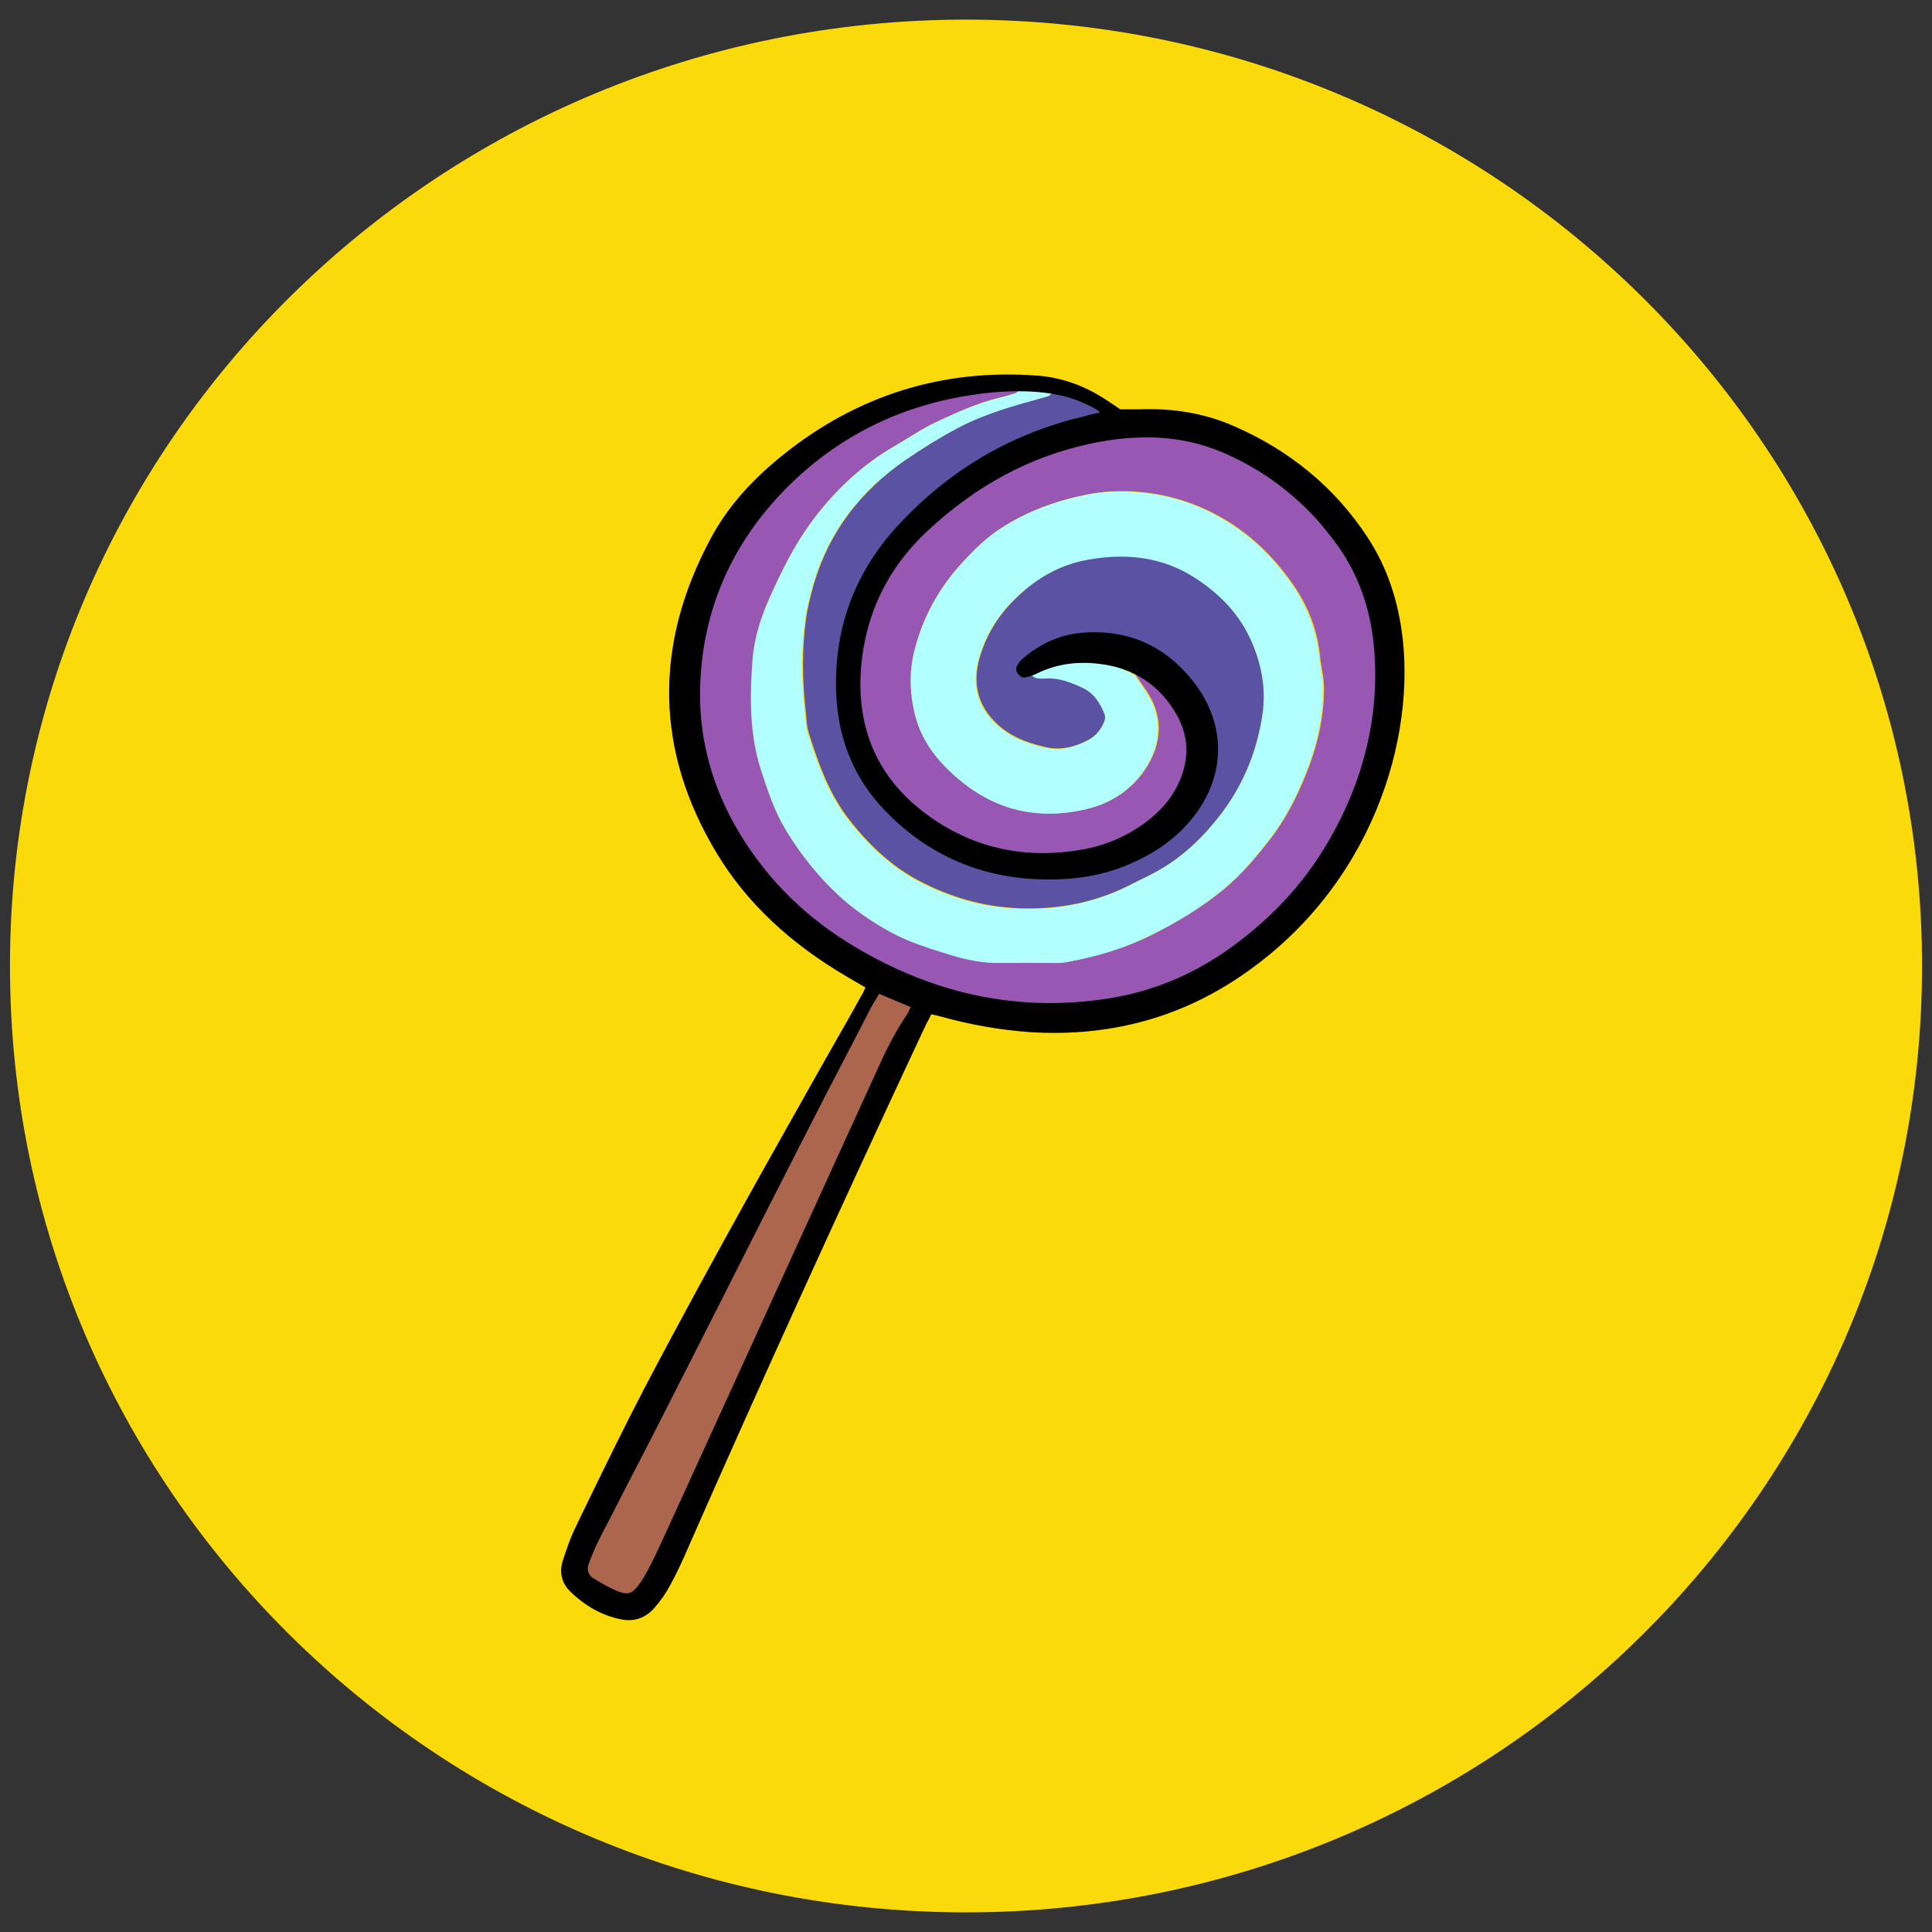
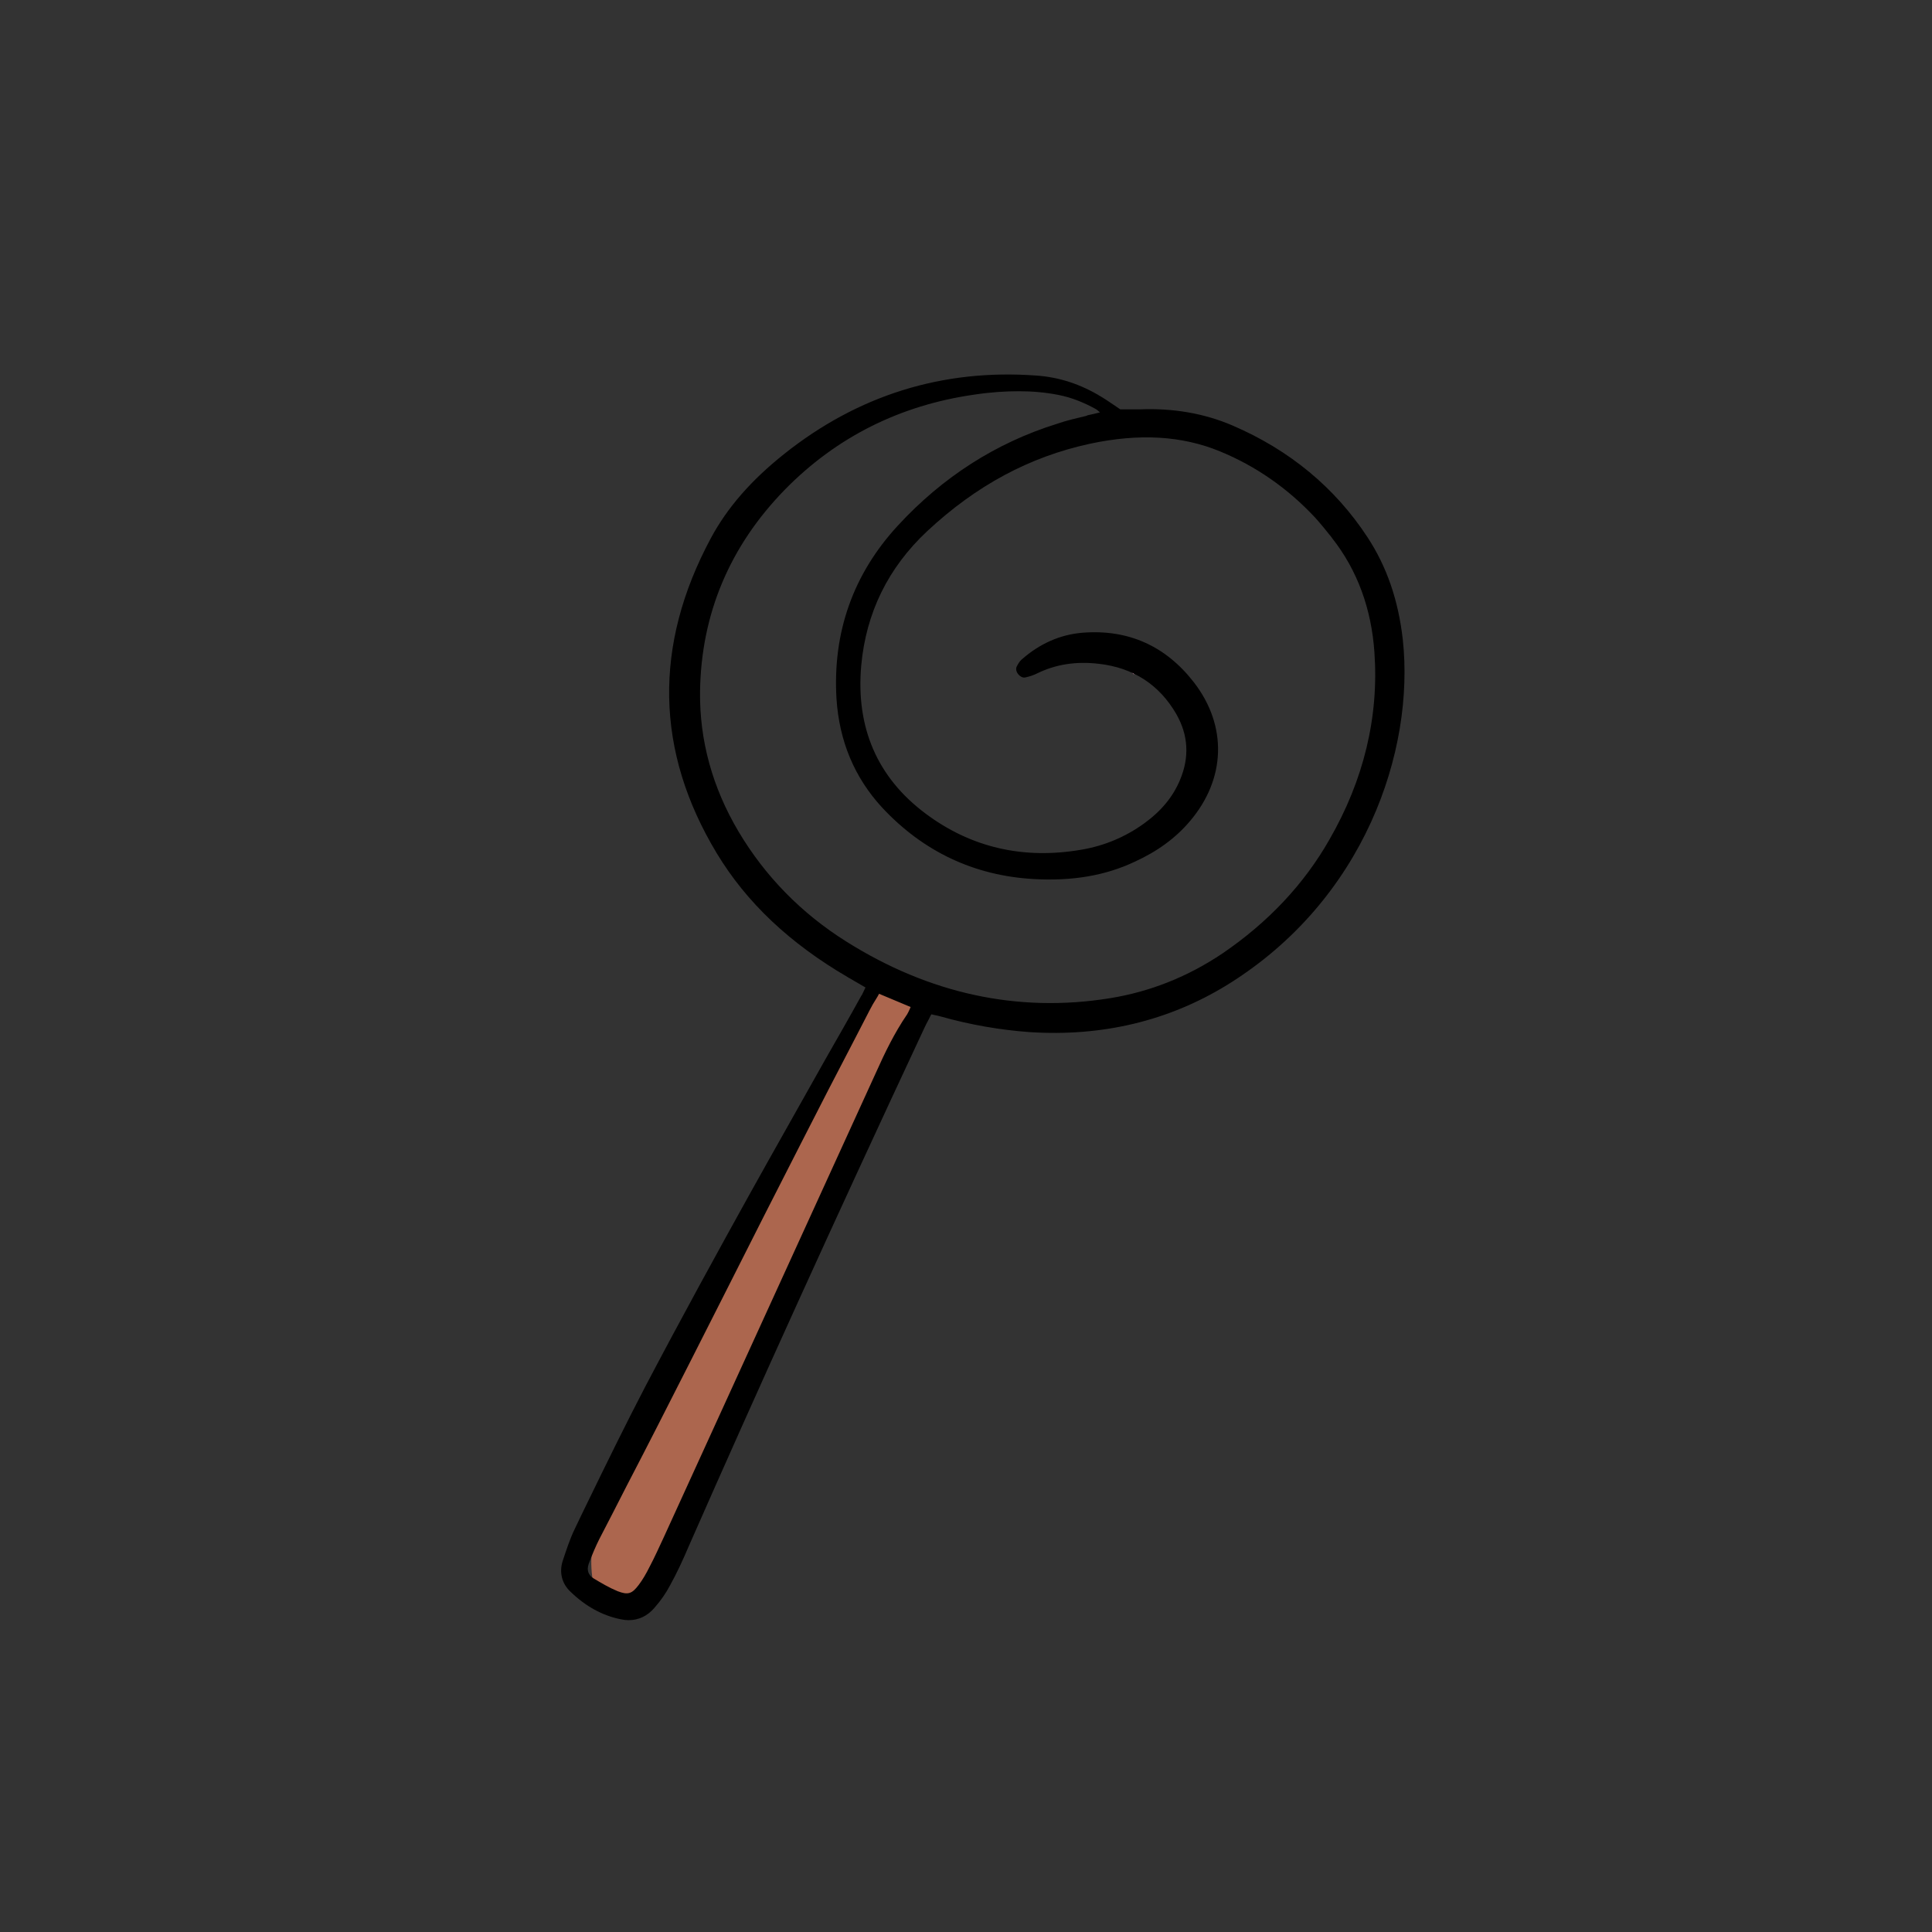
<svg xmlns="http://www.w3.org/2000/svg" version="1.1" viewBox="0 0 50 50" height="50px" width="50px">
  <rect x="0" y="0" width="50" height="50" fill="#333333" stroke="none" />
  <g id="surface1">
-     <path d="M 49.742 25 C 49.742 38.527 38.664 49.492 25 49.492 C 11.336 49.492 0.258 38.527 0.258 25 C 0.258 11.473 11.336 0.508 25 0.508 C 38.664 0.508 49.742 11.473 49.742 25 Z M 49.742 25" style="stroke:none;fill-rule:nonzero;fill:rgb(98.431%,85.49%,4.706%);fill-opacity:1;" />
-     <path d="M 29.25 17.355 C 29.172 17.355 29.094 17.336 29.047 17.254 C 29.129 17.258 29.207 17.273 29.25 17.355 Z M 29.25 17.355" style="stroke:none;fill-rule:evenodd;fill:rgb(95.686%,62.353%,76.863%);fill-opacity:1;" />
    <path d="M 29.352 17.457 C 29.312 17.422 29.281 17.387 29.242 17.352 C 29.297 17.367 29.34 17.398 29.352 17.457 Z M 29.352 17.457" style="stroke:none;fill-rule:evenodd;fill:rgb(95.686%,62.353%,76.863%);fill-opacity:1;" />
-     <path d="M 29.352 17.453 C 29.625 17.414 29.809 17.602 29.969 17.75 C 30.508 18.254 30.852 18.859 30.766 19.625 C 30.707 20.117 30.508 20.555 30.164 20.934 C 29.672 21.477 29.035 21.773 28.352 21.988 C 27.945 22.117 27.516 22.117 27.098 22.164 C 26.734 22.203 26.352 22.148 25.992 22.062 C 24.977 21.816 24.047 21.375 23.32 20.602 C 22.625 19.859 22.25 18.984 22.219 17.969 C 22.207 17.359 22.234 16.766 22.418 16.176 C 22.688 15.328 23.082 14.562 23.707 13.926 C 24.539 13.074 25.508 12.395 26.602 11.922 C 27.383 11.586 28.195 11.352 29.051 11.305 C 29.172 11.297 29.281 11.262 29.402 11.25 C 29.551 11.234 29.707 11.219 29.855 11.227 C 31.086 11.32 32.176 11.773 33.164 12.508 C 33.953 13.09 34.562 13.82 35.051 14.656 C 35.32 15.109 35.449 15.621 35.551 16.125 C 35.648 16.602 35.676 17.09 35.672 17.574 C 35.656 18.59 35.445 19.57 35.082 20.516 C 34.566 21.875 33.75 23.039 32.656 24 C 31.707 24.832 30.633 25.438 29.391 25.773 C 28.371 26.039 27.344 26.098 26.32 25.992 C 25.156 25.883 24.031 25.582 22.977 25.039 C 22.309 24.699 21.648 24.352 21.078 23.875 C 20.266 23.211 19.539 22.461 19.035 21.523 C 18.793 21.078 18.566 20.633 18.406 20.156 C 18.098 19.223 17.977 18.254 18.07 17.281 C 18.211 15.887 18.68 14.602 19.523 13.469 C 20.047 12.766 20.66 12.145 21.398 11.645 C 22.031 11.219 22.68 10.828 23.406 10.578 C 24.176 10.312 24.961 10.094 25.781 10.094 C 25.984 10.094 26.18 10.039 26.383 10.008 C 26.383 10.074 26.371 10.148 26.297 10.172 C 26.156 10.219 26.008 10.258 25.859 10.293 C 25.297 10.43 24.781 10.672 24.258 10.91 C 23.891 11.078 23.555 11.312 23.207 11.516 C 22.312 12.027 21.594 12.723 20.992 13.543 C 20.566 14.121 20.266 14.754 19.969 15.398 C 19.734 15.914 19.551 16.473 19.508 17.031 C 19.43 18 19.418 18.977 19.719 19.922 C 19.898 20.461 20.07 21.008 20.375 21.5 C 20.75 22.102 21.188 22.652 21.707 23.141 C 22.113 23.531 22.57 23.836 23.062 24.109 C 23.551 24.383 24.094 24.535 24.625 24.703 C 25.039 24.836 25.477 24.922 25.918 24.914 C 26.355 24.902 26.797 24.914 27.242 24.914 C 27.359 24.914 27.477 24.914 27.598 24.898 C 28.367 24.758 29.109 24.547 29.809 24.195 C 30.477 23.859 31.102 23.484 31.688 23.004 C 32.176 22.594 32.562 22.125 32.938 21.633 C 33.293 21.156 33.562 20.625 33.781 20.086 C 34.082 19.355 34.273 18.594 34.266 17.789 C 34.266 17.52 34.191 17.258 34.164 16.992 C 34.102 16.324 33.867 15.711 33.492 15.164 C 33.039 14.5 32.477 13.922 31.773 13.488 C 30.977 13 30.117 12.742 29.188 12.711 C 28.828 12.703 28.477 12.727 28.129 12.797 C 27.34 12.957 26.602 13.223 25.93 13.66 C 25.566 13.898 25.266 14.188 24.977 14.492 C 24.359 15.148 23.922 15.914 23.695 16.797 C 23.547 17.359 23.566 17.922 23.703 18.477 C 23.852 19.078 24.191 19.562 24.648 19.992 C 25.625 20.902 26.75 21.234 28.051 20.953 C 28.641 20.828 29.164 20.535 29.539 20.051 C 30.039 19.402 30.172 18.633 29.688 17.902 C 29.582 17.75 29.477 17.594 29.375 17.441 Z M 29.352 17.453" style="stroke:none;fill-rule:evenodd;fill:rgb(59.216%,34.118%,70.196%);fill-opacity:1;" />
-     <path d="M 29.352 17.453 C 29.453 17.605 29.555 17.758 29.66 17.914 C 30.148 18.641 30.016 19.414 29.516 20.062 C 29.141 20.547 28.617 20.836 28.023 20.961 C 26.727 21.242 25.598 20.914 24.625 20.004 C 24.164 19.578 23.824 19.09 23.676 18.488 C 23.539 17.93 23.523 17.371 23.672 16.805 C 23.898 15.922 24.336 15.164 24.953 14.504 C 25.242 14.195 25.539 13.906 25.902 13.672 C 26.578 13.234 27.312 12.969 28.102 12.809 C 28.461 12.734 28.805 12.711 29.16 12.723 C 30.094 12.75 30.953 13.008 31.75 13.5 C 32.453 13.93 33.016 14.508 33.469 15.176 C 33.836 15.723 34.07 16.336 34.141 17.004 C 34.164 17.27 34.234 17.523 34.234 17.797 C 34.25 18.602 34.055 19.359 33.758 20.094 C 33.535 20.637 33.266 21.168 32.914 21.641 C 32.539 22.137 32.148 22.609 31.66 23.016 C 31.082 23.492 30.453 23.875 29.781 24.203 C 29.082 24.551 28.34 24.77 27.57 24.906 C 27.461 24.93 27.336 24.922 27.219 24.922 C 26.773 24.922 26.336 24.918 25.891 24.922 C 25.449 24.934 25.016 24.844 24.598 24.715 C 24.066 24.551 23.531 24.391 23.035 24.117 C 22.547 23.848 22.094 23.539 21.68 23.152 C 21.16 22.664 20.719 22.109 20.352 21.508 C 20.051 21.02 19.871 20.473 19.695 19.934 C 19.391 18.988 19.402 18.008 19.477 17.047 C 19.523 16.484 19.707 15.926 19.945 15.406 C 20.234 14.766 20.547 14.133 20.965 13.555 C 21.566 12.727 22.289 12.039 23.18 11.527 C 23.531 11.328 23.867 11.09 24.234 10.922 C 24.75 10.68 25.273 10.438 25.836 10.305 C 25.984 10.266 26.129 10.227 26.273 10.18 C 26.352 10.156 26.355 10.086 26.355 10.016 C 26.594 10.055 26.836 10.086 27.07 10.117 C 27.113 10.125 27.148 10.176 27.188 10.203 C 27.133 10.277 27.051 10.281 26.969 10.309 C 26.219 10.516 25.477 10.719 24.781 11.086 C 24.297 11.34 23.84 11.625 23.398 11.93 C 22.25 12.723 21.438 13.766 21.047 15.109 C 20.961 15.414 20.875 15.723 20.836 16.039 C 20.727 16.84 20.734 17.641 20.828 18.445 C 20.852 18.621 20.852 18.812 20.906 18.988 C 21.16 19.789 21.445 20.578 21.977 21.254 C 22.508 21.922 23.117 22.492 23.887 22.875 C 24.711 23.285 25.582 23.516 26.523 23.523 C 27.508 23.535 28.434 23.332 29.305 22.875 C 29.469 22.789 29.641 22.711 29.805 22.625 C 30.523 22.254 31.098 21.711 31.578 21.078 C 32.129 20.355 32.465 19.551 32.625 18.652 C 32.75 17.945 32.648 17.281 32.375 16.648 C 32.07 15.926 31.555 15.387 30.898 14.969 C 30.035 14.41 29.086 14.328 28.117 14.504 C 27.371 14.633 26.742 15.016 26.203 15.559 C 25.781 15.984 25.5 16.461 25.336 17.02 C 25.145 17.664 25.258 18.242 25.758 18.727 C 26.113 19.07 26.547 19.234 27.008 19.344 C 27.414 19.445 27.781 19.352 28.133 19.168 C 28.312 19.07 28.453 18.922 28.535 18.727 C 28.57 18.648 28.594 18.578 28.555 18.488 C 28.438 18.203 28.289 17.953 27.984 17.812 C 27.672 17.68 27.359 17.547 27.008 17.574 C 26.891 17.586 26.766 17.594 26.676 17.492 C 26.727 17.371 26.84 17.324 26.949 17.297 C 27.25 17.211 27.555 17.148 27.867 17.074 C 27.898 17.07 27.934 17.062 27.965 17.074 C 28.281 17.18 28.617 17.152 28.945 17.207 C 28.969 17.207 28.992 17.25 29.016 17.273 C 29.062 17.355 29.141 17.371 29.219 17.375 C 29.25 17.406 29.289 17.441 29.324 17.477 Z M 29.352 17.453" style="stroke:none;fill-rule:evenodd;fill:rgb(69.804%,100%,100%);fill-opacity:1;" />
-     <path d="M 26.703 17.477 C 26.793 17.578 26.918 17.562 27.035 17.562 C 27.387 17.531 27.695 17.656 28.008 17.797 C 28.312 17.938 28.465 18.188 28.582 18.473 C 28.617 18.562 28.594 18.637 28.562 18.711 C 28.477 18.906 28.34 19.055 28.16 19.152 C 27.809 19.336 27.438 19.43 27.035 19.328 C 26.566 19.219 26.133 19.055 25.781 18.711 C 25.281 18.227 25.172 17.648 25.359 17.004 C 25.523 16.453 25.809 15.969 26.227 15.547 C 26.766 15 27.398 14.621 28.145 14.488 C 29.117 14.312 30.062 14.398 30.922 14.953 C 31.578 15.375 32.098 15.914 32.402 16.633 C 32.676 17.273 32.781 17.93 32.648 18.637 C 32.492 19.535 32.148 20.344 31.602 21.062 C 31.117 21.695 30.547 22.238 29.828 22.609 C 29.664 22.699 29.492 22.773 29.328 22.859 C 28.461 23.316 27.539 23.523 26.547 23.508 C 25.609 23.5 24.734 23.27 23.914 22.859 C 23.145 22.484 22.531 21.914 22 21.238 C 21.465 20.562 21.188 19.781 20.934 18.973 C 20.875 18.797 20.875 18.605 20.855 18.43 C 20.766 17.625 20.75 16.82 20.859 16.023 C 20.902 15.711 20.984 15.398 21.07 15.094 C 21.469 13.75 22.281 12.707 23.422 11.914 C 23.867 11.609 24.324 11.324 24.805 11.07 C 25.5 10.703 26.25 10.5 26.992 10.293 C 27.078 10.266 27.16 10.262 27.211 10.188 C 27.695 10.133 28.102 10.32 28.492 10.57 C 28.535 10.594 28.582 10.633 28.551 10.68 C 28.531 10.719 28.477 10.758 28.434 10.762 C 27.508 10.91 26.641 11.234 25.812 11.68 C 25.266 11.977 24.742 12.32 24.266 12.727 C 24.023 12.938 23.773 13.133 23.547 13.355 C 22.539 14.328 21.934 15.516 21.742 16.875 C 21.551 18.227 21.82 19.504 22.707 20.617 C 23.312 21.375 24.078 21.898 24.965 22.27 C 25.805 22.621 26.691 22.758 27.594 22.672 C 28.887 22.551 30.016 22.07 30.844 21.035 C 31.125 20.695 31.293 20.289 31.383 19.852 C 31.551 18.984 31.293 18.227 30.734 17.57 C 30.258 17.004 29.645 16.617 28.902 16.473 C 28.047 16.312 27.258 16.488 26.562 17.031 C 26.508 17.07 26.465 17.125 26.43 17.18 C 26.352 17.281 26.402 17.391 26.547 17.438 C 26.594 17.453 26.645 17.453 26.695 17.457 Z M 26.703 17.477" style="stroke:none;fill-rule:evenodd;fill:rgb(36.078%,32.157%,64.314%);fill-opacity:1;" />
-     <path d="M 23.648 26.039 C 23.645 26.086 23.648 26.102 23.641 26.117 C 23.008 27.062 22.602 28.113 22.133 29.141 C 20.758 32.148 19.383 35.16 18 38.176 C 17.672 38.898 17.344 39.617 17.008 40.328 C 16.887 40.586 16.75 40.84 16.586 41.074 C 16.418 41.324 16.258 41.367 15.969 41.254 C 15.75 41.164 15.539 41.055 15.34 40.93 C 15.133 40.805 15.094 40.688 15.172 40.461 C 15.25 40.242 15.336 40.016 15.445 39.812 C 16.109 38.516 16.789 37.219 17.453 35.91 C 18.477 33.898 19.484 31.883 20.508 29.879 C 21.16 28.586 21.828 27.305 22.492 26.023 C 22.547 25.918 22.602 25.812 22.672 25.715 C 22.695 25.684 22.766 25.648 22.797 25.664 C 23.094 25.785 23.398 25.891 23.656 26.051 Z M 23.648 26.039" style="stroke:none;fill-rule:evenodd;fill:rgb(67.451%,40%,30.588%);fill-opacity:1;" />
+     <path d="M 23.648 26.039 C 23.645 26.086 23.648 26.102 23.641 26.117 C 23.008 27.062 22.602 28.113 22.133 29.141 C 20.758 32.148 19.383 35.16 18 38.176 C 17.672 38.898 17.344 39.617 17.008 40.328 C 16.887 40.586 16.75 40.84 16.586 41.074 C 16.418 41.324 16.258 41.367 15.969 41.254 C 15.75 41.164 15.539 41.055 15.34 40.93 C 15.25 40.242 15.336 40.016 15.445 39.812 C 16.109 38.516 16.789 37.219 17.453 35.91 C 18.477 33.898 19.484 31.883 20.508 29.879 C 21.16 28.586 21.828 27.305 22.492 26.023 C 22.547 25.918 22.602 25.812 22.672 25.715 C 22.695 25.684 22.766 25.648 22.797 25.664 C 23.094 25.785 23.398 25.891 23.656 26.051 Z M 23.648 26.039" style="stroke:none;fill-rule:evenodd;fill:rgb(67.451%,40%,30.588%);fill-opacity:1;" />
    <path d="M 22.297 25.758 C 21.992 26.312 21.676 26.863 21.359 27.418 C 20.719 28.562 20.047 29.742 19.398 30.91 C 18.594 32.359 17.645 34.086 16.703 35.879 C 16.188 36.867 15.691 37.883 15.211 38.871 C 15.102 39.094 14.992 39.32 14.887 39.543 C 14.75 39.82 14.656 40.117 14.562 40.398 C 14.469 40.691 14.539 40.984 14.766 41.195 C 15.156 41.574 15.594 41.812 16.062 41.906 C 16.133 41.922 16.203 41.93 16.266 41.93 C 16.531 41.93 16.758 41.82 16.938 41.609 C 17.109 41.414 17.242 41.219 17.344 41.023 C 17.508 40.727 17.66 40.406 17.844 39.973 C 19.609 35.961 21.586 31.602 23.898 26.656 C 23.945 26.551 23.992 26.461 24.047 26.359 C 24.066 26.32 24.082 26.285 24.102 26.25 C 24.129 26.258 24.148 26.258 24.172 26.266 C 24.234 26.281 24.289 26.289 24.34 26.305 C 25.113 26.523 25.887 26.656 26.648 26.711 C 28.523 26.832 30.234 26.422 31.742 25.5 C 35.324 23.297 36.613 19.422 36.305 16.559 C 36.191 15.539 35.891 14.664 35.387 13.898 C 34.547 12.617 33.371 11.645 31.898 11.012 C 31.16 10.695 30.352 10.559 29.492 10.594 C 29.375 10.594 29.266 10.594 29.145 10.594 C 29.094 10.594 29.039 10.594 28.992 10.594 C 28.945 10.562 28.902 10.531 28.855 10.5 C 28.742 10.426 28.629 10.344 28.508 10.273 C 27.977 9.945 27.406 9.758 26.812 9.719 C 24.398 9.543 22.203 10.227 20.293 11.75 C 19.438 12.43 18.82 13.141 18.398 13.926 C 16.906 16.703 16.961 19.445 18.547 22.078 C 19.32 23.359 20.438 24.414 21.953 25.297 L 22.398 25.555 C 22.398 25.555 22.383 25.594 22.371 25.613 C 22.344 25.668 22.324 25.719 22.297 25.766 Z M 28.133 10.758 C 27.859 10.824 27.598 10.883 27.352 10.969 C 25.773 11.461 24.387 12.352 23.234 13.605 C 22.078 14.859 21.547 16.367 21.648 18.078 C 21.719 19.18 22.113 20.121 22.828 20.898 C 23.891 22.039 25.211 22.664 26.758 22.75 C 27.742 22.805 28.598 22.664 29.359 22.305 C 29.961 22.031 30.43 21.684 30.797 21.25 C 31.727 20.156 31.766 18.785 30.902 17.664 C 30.172 16.719 29.203 16.281 28.016 16.375 C 27.438 16.422 26.906 16.656 26.434 17.074 C 26.387 17.117 26.352 17.172 26.309 17.258 C 26.281 17.324 26.312 17.406 26.359 17.457 C 26.414 17.52 26.484 17.547 26.539 17.531 C 26.648 17.508 26.75 17.473 26.836 17.43 C 27.324 17.191 27.852 17.109 28.445 17.18 C 29.328 17.281 30.008 17.723 30.445 18.484 C 30.75 19.02 30.789 19.59 30.539 20.184 C 30.355 20.625 30.051 20.992 29.602 21.316 C 29.117 21.664 28.582 21.887 28 21.988 C 26.492 22.25 25.133 21.938 23.953 21.055 C 22.703 20.121 22.145 18.828 22.289 17.219 C 22.414 15.859 22.984 14.695 23.992 13.75 C 25.266 12.562 26.641 11.824 28.207 11.484 C 29.492 11.211 30.586 11.277 31.57 11.68 C 32.492 12.059 33.324 12.633 34.031 13.391 C 34.18 13.555 34.324 13.734 34.461 13.906 L 34.477 13.93 C 35.129 14.758 35.492 15.754 35.57 16.883 C 35.688 18.555 35.293 20.188 34.406 21.727 C 33.75 22.883 32.812 23.875 31.641 24.672 C 30.75 25.273 29.766 25.668 28.711 25.836 C 26.34 26.215 24.051 25.719 21.902 24.367 C 20.734 23.633 19.797 22.672 19.113 21.52 C 18.438 20.383 18.102 19.164 18.117 17.898 C 18.145 15.887 18.887 14.133 20.312 12.672 C 21.645 11.312 23.297 10.484 25.227 10.211 C 25.645 10.148 26.023 10.125 26.371 10.125 C 26.719 10.125 27.066 10.156 27.383 10.219 C 27.711 10.281 28.031 10.406 28.359 10.586 C 28.387 10.602 28.414 10.625 28.453 10.66 C 28.453 10.66 28.465 10.672 28.469 10.672 C 28.352 10.703 28.242 10.727 28.133 10.75 Z M 23.566 26.062 C 23.566 26.062 23.551 26.094 23.547 26.109 C 23.523 26.164 23.5 26.211 23.477 26.25 C 23.145 26.734 22.891 27.266 22.688 27.719 C 20.852 31.742 19.016 35.758 17.18 39.781 C 17.062 40.031 16.945 40.297 16.812 40.547 C 16.719 40.734 16.629 40.887 16.531 41.016 C 16.352 41.254 16.25 41.281 15.984 41.18 C 15.766 41.09 15.562 40.969 15.367 40.852 C 15.227 40.77 15.18 40.637 15.234 40.477 C 15.328 40.223 15.418 40.016 15.508 39.836 C 15.75 39.375 15.984 38.91 16.219 38.453 C 16.484 37.941 16.75 37.43 17.008 36.922 C 17.613 35.734 18.219 34.543 18.82 33.352 C 19.453 32.098 20.086 30.844 20.727 29.594 C 21.195 28.672 21.676 27.742 22.145 26.844 L 22.508 26.141 C 22.555 26.047 22.609 25.953 22.676 25.848 C 22.703 25.805 22.727 25.766 22.75 25.719 L 23.578 26.066 Z M 23.566 26.062" style="stroke:none;fill-rule:nonzero;fill:rgb(0%,0%,0%);fill-opacity:1;" />
  </g>
</svg>